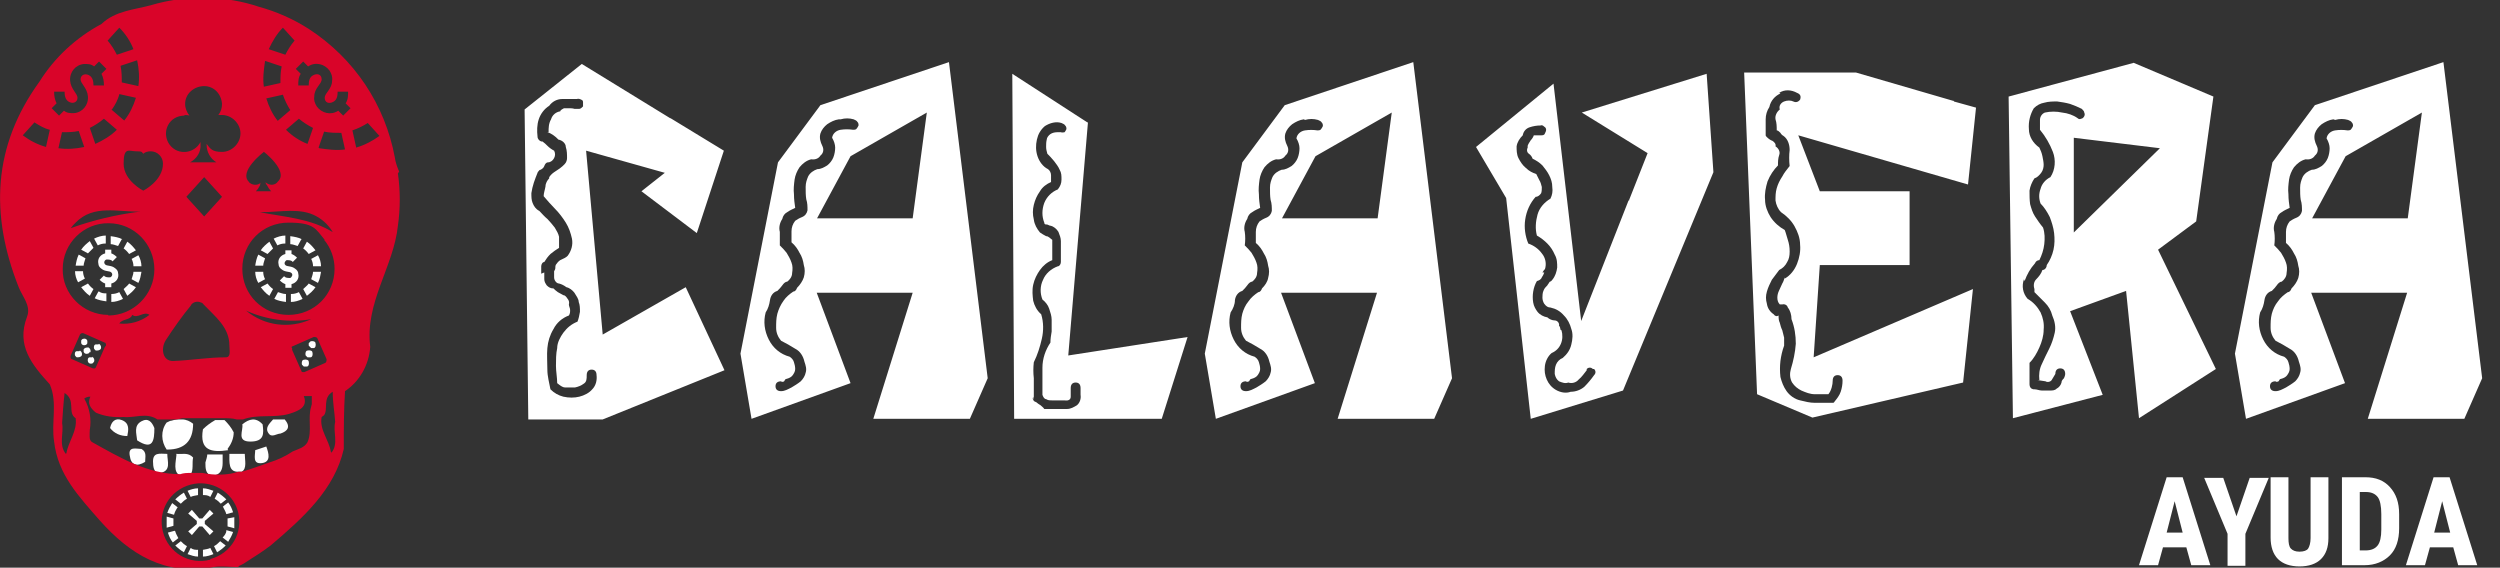
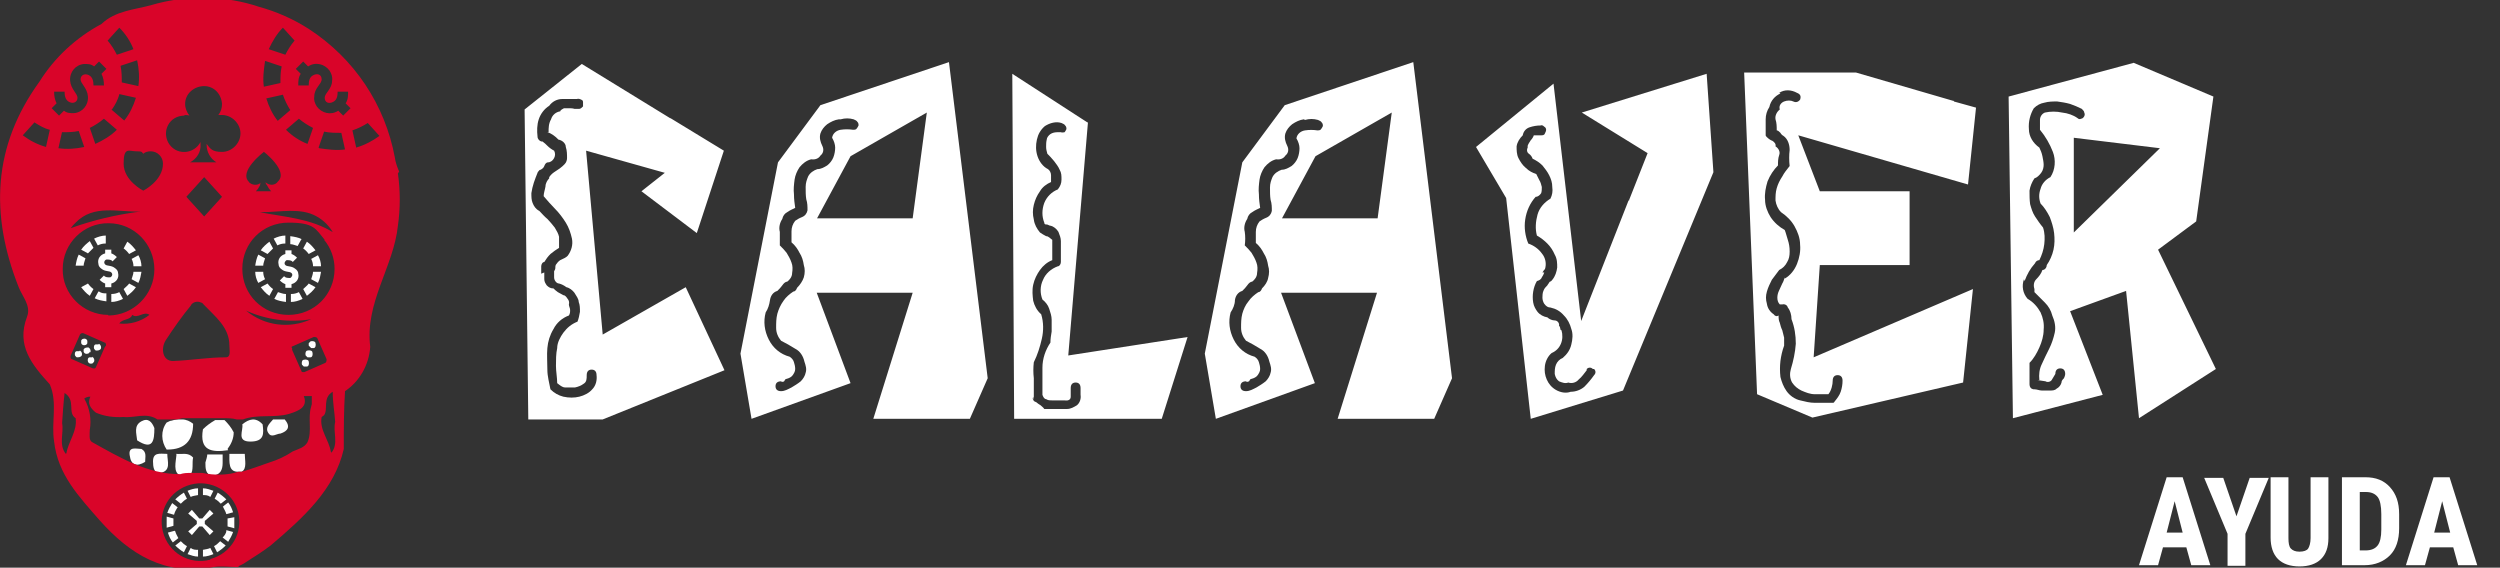
<svg xmlns="http://www.w3.org/2000/svg" id="Layer_1" data-name="Layer 1" version="1.1" viewBox="0 0 406.5 92.3">
  <rect x="0" y="0" width="406.5" height="92.3" fill="#333333" stroke="none" />
  <defs>
    <style>
      .cls-1 {
        fill: #fdfdfd;
      }

      .cls-1, .cls-2, .cls-3 {
        stroke-width: 0px;
      }

      .cls-2 {
        fill: #d90429;
      }

      .cls-3 {
        fill: #fff;
      }
    </style>
  </defs>
  <g id="logo">
    <g id="Group_31927" data-name="Group 31927">
      <path id="Path_20147" data-name="Path 20147" class="cls-3" d="M46.4,41.3c-.8.2-1.3.9-1.1,1.7,0,.3.2.6.5.8.6.5,1.3.3,1.6.6s0,.7-.2.8c-.4,0-.8,0-1-.3l-.7.7c.3.3.6.5.9.6v.6h1v-.6c.8-.2,1.3-.9,1.1-1.7,0-.3-.2-.6-.5-.8-.6-.5-1.3-.3-1.6-.6s0-.7.2-.8c.4,0,.8,0,1,.3l.7-.7c-.3-.3-.6-.5-.9-.6v-.6h-1v.6Z" />
      <path id="Path_20148" data-name="Path 20148" class="cls-3" d="M37,73c.6-.8,1-1.7,1-2.7-.4-.8-.9-1.4-1.5-2-.5,0-1,0-1.5,0-.7.4-1.4.9-2,1.5-.6,3.5,1.4,3.8,4.1,3.4" />
      <path id="Path_20149" data-name="Path 20149" class="cls-3" d="M42.7,69c-1.1-1.2-2.2-.9-3.3,0h0c.2,1-1,2.8,1.3,2.8s2.2-1.3,2-2.8" />
      <path id="Path_20150" data-name="Path 20150" class="cls-3" d="M39.9,73.8h-2.1c0,0-.3,0-.5,0,0,1.3-.2,3,1.5,2.9h0c.2,0,.3,0,.5,0,.9-.5.5-1.9.5-2.9" />
      <path id="Path_20151" data-name="Path 20151" class="cls-3" d="M44.4,68.2c-.6.7-1.4,1.4-.7,2.3.5.7,1.3,0,1.9,0,1.2-.4,1.7-1.1.7-2.3h-1.9Z" />
-       <path id="Path_20152" data-name="Path 20152" class="cls-3" d="M41.5,73.1c0,1-.5,2.4,1.1,2.2,1.5-.2,1.1-1.6.7-2.7l-1.8.6h0Z" />
      <path id="Path_20153" data-name="Path 20153" class="cls-3" d="M27.2,73.1c2.8,0,4.2-1.4,4.2-4.2-.5-.4-1.1-.7-1.8-.7s-1.1,0-1.7.2c-.3,0-.5.2-.8.3-1,1.3-.9,3.1,0,4.4" />
      <path id="Path_20154" data-name="Path 20154" class="cls-3" d="M25.1,69.6c-.4-1-1-1.7-2.1-1.1-1.3.7-.8,2-.7,3.1,2.6,1.7,2.8,0,2.8-2" />
-       <path id="Path_20155" data-name="Path 20155" class="cls-3" d="M19.8,68.3c-1.1-.4-1.7.3-1.9,1.3.7.9,1.7,1.3,2.8,1.3.2-1,.4-2.1-.9-2.6" />
      <path id="Path_20156" data-name="Path 20156" class="cls-3" d="M23,73c-.8,0-2.2-.5-1.9,1.1.2,1.6,1.2,1.8,2.5,1,0-.8.3-1.6-.6-2.1" />
      <path id="Path_20157" data-name="Path 20157" class="cls-3" d="M28.7,73.9h0c-.1,1.2-.6,2.9.6,3.4.6,0,1.1,0,1.7-.2.5-.6.2-1.9.4-2.7-.8-.9-1.8-.5-2.8-.6" />
      <path id="Path_20158" data-name="Path 20158" class="cls-3" d="M24.9,75.4c0,.7.3,1.7,1.1,1.5,1.9-.3,1.2-1.9,1.2-3.1-1.2,0-2.5-.4-2.3,1.6" />
      <path id="Path_20159" data-name="Path 20159" class="cls-3" d="M27.2,73.8h0Z" />
      <path id="Path_20160" data-name="Path 20160" class="cls-3" d="M33.7,73.9h0Z" />
      <path id="Path_20161" data-name="Path 20161" class="cls-3" d="M33.7,73.9c0,.4-.2.9-.3,1.3,0,.9,0,2,1.1,2.1,1.3,0,1.7-.9,1.7-2v-1.4h-2.5Z" />
      <path id="Path_20162" data-name="Path 20162" class="cls-1" d="M38.8,92h0Z" />
      <path id="Path_20163" data-name="Path 20163" class="cls-3" d="M16,56h-.4c-.3,0-.4.4-.3.7,0,0,.2.3.3.3.3,0,.6,0,.8-.3.1-.3,0-.6-.3-.8h0" />
      <path id="Path_20164" data-name="Path 20164" class="cls-3" d="M15,58.1h-.4c-.3,0-.4.4-.3.7.1.3.4.4.7.3.1,0,.2-.2.3-.3.1-.3,0-.6-.3-.8h0" />
      <path id="Path_20165" data-name="Path 20165" class="cls-3" d="M14.2,55.8v-.4c-.1-.3-.4-.4-.7-.3-.1,0-.3.2-.3.3v.4c.1.3.4.4.7.3.1,0,.3-.2.3-.3" />
      <path id="Path_20166" data-name="Path 20166" class="cls-3" d="M12.9,57.1h-.4c-.3,0-.4.4-.3.7,0,0,.2.3.3.3.3,0,.6,0,.8-.3.1-.3,0-.6-.3-.8h0" />
      <path id="Path_20167" data-name="Path 20167" class="cls-3" d="M14.7,57.3c.1-.3,0-.6-.3-.8h0c-.3,0-.6,0-.8.3v.4c.1.3.4.4.7.3.1,0,.3-.2.3-.3" />
      <path id="Path_20168" data-name="Path 20168" class="cls-3" d="M43.1,45.4c-.2-.4-.3-.8-.3-1.2h-1.3c0,.6.2,1.3.5,1.8l1.1-.6Z" />
      <path id="Path_20169" data-name="Path 20169" class="cls-3" d="M46.4,47.8c-.4,0-.8-.2-1.2-.3l-.6,1.1c.6.3,1.2.4,1.9.5v-1.3h-.1Z" />
      <path id="Path_20170" data-name="Path 20170" class="cls-3" d="M44.4,40.4l-.6-1.1c-.5.4-1,.8-1.4,1.4l1.1.6.9-.9" />
      <path id="Path_20171" data-name="Path 20171" class="cls-3" d="M46.4,39.6h0v-1.3c-.6,0-1.3.2-1.9.5l.6,1.1c.4-.2.8-.3,1.2-.3" />
      <path id="Path_20172" data-name="Path 20172" class="cls-3" d="M49.3,47h0l.6,1.1c.5-.4,1-.8,1.4-1.4l-1.1-.6c-.2.3-.6.6-.9.9" />
      <path id="Path_20173" data-name="Path 20173" class="cls-3" d="M43.1,42l-1.1-.6c-.3.6-.4,1.2-.5,1.8h1.3c0-.4.2-.8.3-1.2" />
      <path id="Path_20174" data-name="Path 20174" class="cls-3" d="M43.5,46.1l-1.1.6c.4.5.8,1,1.4,1.4l.6-1.1c-.3-.2-.6-.5-.9-.9" />
      <path id="Path_20175" data-name="Path 20175" class="cls-3" d="M50.6,45.4l1.1.6c.3-.6.4-1.2.5-1.8h-1.3c0,.4-.2.8-.3,1.2" />
      <path id="Path_20176" data-name="Path 20176" class="cls-3" d="M50.9,43.3h1.3c0-.6-.2-1.3-.5-1.8l-1.1.6c.2.4.3.8.3,1.2" />
      <path id="Path_20177" data-name="Path 20177" class="cls-3" d="M47.3,47.8v1.3c.6,0,1.3-.2,1.9-.5l-.6-1.1c-.4.2-.8.3-1.2.3" />
      <path id="Path_20178" data-name="Path 20178" class="cls-3" d="M50.2,41.3l1.1-.6c-.4-.5-.8-1-1.4-1.4l-.6,1.1c.3.2.6.5.9.9" />
      <path id="Path_20179" data-name="Path 20179" class="cls-3" d="M49.1,38.9c-.6-.3-1.2-.4-1.9-.5v1.3c.4,0,.8.2,1.2.3l.6-1.1h.1Z" />
      <path id="Path_20180" data-name="Path 20180" class="cls-3" d="M21.7,43.3h1.3c0-.6-.2-1.3-.5-1.8l-1.1.6c.2.4.3.8.3,1.2" />
      <path id="Path_20181" data-name="Path 20181" class="cls-3" d="M20.1,47h0l.6,1.1c.5-.4,1-.8,1.4-1.4l-1.1-.6c-.2.3-.6.6-.9.9" />
      <path id="Path_20182" data-name="Path 20182" class="cls-3" d="M21,41.3l1.1-.6c-.4-.5-.8-1-1.4-1.4l-.6,1.1c.3.2.6.5.9.9" />
      <path id="Path_20183" data-name="Path 20183" class="cls-3" d="M18.1,47.8v1.3c.6,0,1.3-.2,1.9-.5l-.6-1.1c-.4.2-.8.3-1.2.3" />
      <path id="Path_20184" data-name="Path 20184" class="cls-3" d="M21.4,45.4l1.1.6c.3-.6.4-1.2.5-1.8h-1.3c0,.4-.2.8-.3,1.2" />
      <path id="Path_20185" data-name="Path 20185" class="cls-3" d="M13.9,42l-1.1-.6c-.3.6-.4,1.2-.5,1.8h1.3c0-.4.2-.8.3-1.2" />
      <path id="Path_20186" data-name="Path 20186" class="cls-3" d="M17.2,39.6h0v-1.3c-.6,0-1.3.2-1.9.5l.6,1.1c.4-.2.8-.3,1.2-.3" />
-       <path id="Path_20187" data-name="Path 20187" class="cls-3" d="M13.5,44.1h-1.3c0,.6.2,1.3.5,1.8l1.1-.6c-.2-.4-.3-.8-.3-1.2" />
      <path id="Path_20188" data-name="Path 20188" class="cls-3" d="M16,47.4l-.6,1.1c.6.3,1.2.4,1.9.5v-1.3c-.4,0-.8,0-1.2-.3h0Z" />
-       <path id="Path_20189" data-name="Path 20189" class="cls-3" d="M19.9,38.9c-.6-.3-1.2-.4-1.9-.5v1.3c.4,0,.8.2,1.2.3l.6-1.1h0Z" />
      <path id="Path_20190" data-name="Path 20190" class="cls-3" d="M14.3,46.1l-1.1.6c.4.5.8,1,1.4,1.4l.6-1.1c-.3-.2-.6-.5-.9-.9" />
      <path id="Path_20191" data-name="Path 20191" class="cls-3" d="M13.2,40.6l1.1.6c.3-.3.6-.6.9-.9l-.6-1.1c-.5.4-1,.8-1.4,1.4" />
      <path id="Path_20192" data-name="Path 20192" class="cls-3" d="M18.1,46.1c.8-.2,1.3-.9,1.1-1.7,0-.3-.2-.6-.5-.8-.6-.5-1.3-.3-1.6-.6s-.1-.7.2-.8c.4,0,.8,0,1,.3l.7-.7c-.3-.3-.6-.5-.9-.6v-.6h-1v.6c-.8.2-1.3.9-1.1,1.7,0,.3.2.6.5.8.6.5,1.3.3,1.6.6s.1.7-.2.8c-.4,0-.8,0-1-.3l-.7.7c.3.3.6.5.9.6v.6h1v-.6Z" />
      <path id="Path_20193" data-name="Path 20193" class="cls-3" d="M49.5,59.6h.4c.3,0,.4-.5.3-.8,0-.3-.5-.4-.8-.3-.3,0-.4.5-.3.8,0,0,.2.2.3.3" />
      <path id="Path_20194" data-name="Path 20194" class="cls-3" d="M50.1,58.1h.4c.3,0,.4-.5.3-.8,0-.3-.5-.4-.8-.3-.3,0-.4.5-.3.8,0,0,.2.2.3.3" />
      <path id="Path_20195" data-name="Path 20195" class="cls-3" d="M50.6,56.6h.4c.3,0,.4-.5.3-.8,0-.3-.5-.4-.8-.3,0,0-.2.2-.3.3v.4c0,0,.2.2.3.3" />
      <path id="Path_20196" data-name="Path 20196" class="cls-2" d="M64.9,27.9c-.3-.7-.6-1.5-.7-2.3-1.6-8.6-6.6-16.1-14-20.9-2.5-1.6-5.2-2.8-8.1-3.6-2.7-.9-5.5-1.4-8.4-1.4h-1.6c-2.5,0-5,.4-7.4,1.1-2.8.8-5.9.9-8.2,3.1h0c-4.1,2.2-7.6,5.4-10.1,9.4C-1.2,23.8-1.6,34.9,3,46.6c.6,1.6,2.1,3.1,1.4,4.9-1.8,4.7.8,7.8,3.7,11h0c1.3,3,.2,6.2.7,9.3h0q0,0,0,0c.6,5.4,4.1,9,7.4,12.8,4.9,5.5,10.6,9.1,18.5,7.6,1.3-.2,2.7,0,3.9,0h0c0,0,.2,0,.3-.2.5-.2,1-.5,1.4-.8,1.3-.8,2.5-1.6,3.7-2.5,5.3-4.5,10.4-9.1,11.9-15.7h0v-.2h0c0-3.1,0-6.1.2-9.2,2.4-1.6,3.9-4.3,4.1-7.2-.9-7.2,3.8-13,4.5-19.7h0c.4-2.8.4-5.7,0-8.5M7.5,23.9c-1.4-.4-2.6-1-3.8-1.9l1.9-2.1c.8.5,1.6,1,2.5,1.2l-.6,2.7h0ZM46,4.5l1.9,2.1c-.6.7-1.1,1.5-1.5,2.3l-2.7-.9c.6-1.3,1.3-2.5,2.3-3.5M54.2,37.8h0c-3.7-2.3-7.9-2.5-12-3.3h.3c3.1,0,6.4-.8,9,.7,1.1.6,2.1,1.6,2.7,2.7h0M50,23.4c-1.3-.5-2.5-1.3-3.5-2.3l2.1-1.8c.7.6,1.5,1.1,2.3,1.5,0,0-.9,2.6-.9,2.6ZM45.2,19.7c-.9-1.1-1.5-2.4-1.9-3.7l2.7-.6c.3.9.7,1.7,1.2,2.5l-2.1,1.8h0ZM43.1,9.9l2.7.9c-.2.9-.2,1.8-.2,2.7l-2.7.6c-.2-1.4,0-2.8.2-4.2M42.8,24.6s4.2,3.2,2.4,4.9c-.4.6-1.2.7-1.8.3,0,0-.2-.1-.2-.2,0,.2,0,.3.2.5.2.4.4.7.7,1h-2.5c.3-.3.5-.6.7-1,0-.2,0-.3.2-.5-.4.5-1.2.6-1.8.2,0,0-.2-.1-.2-.2-1.8-1.7,2.4-4.9,2.4-4.9M52.7,39c1.1,1.3,1.7,3,1.7,4.7h0c0,4.2-3.3,7.5-7.5,7.5s-7.5-3.3-7.5-7.5,3.3-7.5,7.5-7.5,4.4,1,5.9,2.8M47.4,56.5c0,0,0-.2.2-.2l3.4-1.5c.2,0,.5,0,.6.2l1.5,3.4c0,.2,0,.5-.2.6l-3.4,1.5h-.3c0,0-.2,0-.2-.2l-1.5-3.4v-.3M40,50.5h0c3.3,1.5,7,2,10.6,1.4h0c-3.5,1.6-7.6,1.1-10.6-1.4M30,18.7c.3,0,.5,0,.8.1-.4-.5-.7-1.2-.7-1.9,0-1.7,1.5-2.9,3.1-2.9s2.8,1.3,2.9,2.9c0,.7-.2,1.3-.6,1.8h.6c1.6,0,3,1.4,3,3s-1.4,3-3,3-1.9-.5-2.5-1.3v.2c0,1.1.6,2.2,1.6,2.8h-4.3c1.1-.6,1.8-1.7,1.7-2.9v-.4c-.8,1.5-2.6,2-4,1.3-1.5-.8-2-2.6-1.3-4,.5-1,1.5-1.6,2.7-1.6M36.1,32l-2.9,3.2-2.9-3.2,2.9-3.2s2.9,3.2,2.9,3.2ZM31,49.7c.3-.6,1.1-.8,1.7-.5.2,0,.3.2.4.3,1.9,2,4.2,3.7,4.2,6.7,0,.8.3,1.9-.6,1.9-2.9,0-5.7.5-8.6.6-1.6,0-2-1.9-1.2-3.3,1.3-2,2.7-4,4.2-5.8M24.5,24.6c1.1,0,2,.9,2,2,0,2.8-3.2,4.4-3.2,4.4,0,0-3.2-1.6-3.2-4.4s.9-2,2-2,.9.1,1.2.4c.3-.3.8-.4,1.2-.4M17.6,51.2c-4.1,0-7.5-3.4-7.4-7.5,0-4.1,3.4-7.5,7.5-7.4,4.1,0,7.4,3.4,7.4,7.5s-3.4,7.5-7.5,7.5M24.3,51.2c-1.4,1.1-3.2,1.6-4.9,1.4h0c.5-.8,1.8-.5,2.1-1.4.9.7,1.9-.7,2.8,0M17.1,56.3l-1.5,3.4c0,0-.1.2-.2.2h-.3l-3.4-1.5c-.2,0-.3-.3-.2-.6h0l1.5-3.4c.1-.2.4-.3.6-.2l3.4,1.5c.2,0,.3.3.2.6h0M11.5,37.1c.2-.3.5-.6.8-.9,2.9-3,6.9-1.7,10.5-1.8h0c-3.9.5-7.7,1.4-11.3,2.7h0M19,21.1c-1,1-2.2,1.7-3.5,2.3l-.9-2.6c.8-.4,1.6-.9,2.3-1.5,0,0,2.1,1.8,2.1,1.8ZM18.2,17.8c.5-.7,1-1.6,1.2-2.5l2.7.6c-.4,1.3-1,2.6-1.9,3.7l-2.1-1.8h0ZM22.5,14l-2.7-.6c0-.9,0-1.8-.2-2.7l2.7-.9c.3,1.4.4,2.8.2,4.2M19.4,4.5c1,1,1.8,2.2,2.3,3.5l-2.7.9c-.4-.8-.9-1.6-1.5-2.3,0,0,1.9-2.1,1.9-2.1ZM8.4,17.6l.8-.8c-.3-.6-.4-1.2-.4-1.9h1.7c0,.6.1,1.4.8,1.7.6.3,1.3,0,1.3-.7s-1.1-1.4-1.2-2.8c-.1-1.4.9-2.6,2.3-2.7.6,0,1.1,0,1.6.4l.8-.8,1.2,1.2-.8.8c.3.6.4,1.2.4,1.9h-1.7c0-.6-.1-1.4-.8-1.7-.6-.3-1.3,0-1.3.7s1.1,1.4,1.2,2.8c.1,1.4-.9,2.6-2.3,2.7-.6,0-1.1,0-1.6-.4l-.8.8s-1.2-1.2-1.2-1.2ZM10,21.5c.9,0,1.9,0,2.8-.2l.9,2.6c-1.4.3-2.8.4-4.2.2l.6-2.7h-.1ZM10.7,73.8c-1.2-1.5-.3-3.4-.6-5,.1-1.5.2-3.1.4-4.9,1.9,1.2.4,3.2,1.8,4.1.3,2.1-1.2,3.8-1.5,5.7M34.2,91c-3.4.9-6.8-1.1-7.7-4.5-.9-3.4,1.1-6.8,4.5-7.7,3.3-.9,6.8,1.1,7.7,4.4.9,3.4-1.1,6.8-4.5,7.7M50.6,66.1c-.6,1.9.2,4-.6,5.8-.5.9-1.5,1.1-2.4,1.5-1.2.8-2.5,1.4-3.8,1.8-1.5.5-3,1.1-4.5,1.5-.2,0-.3,0-.5,0-1.9.6-3.9.6-5.9.2-.3,0-.7,0-1,0-.3,0-.6,0-.9,0-.6,0-1.1,0-1.7.2-5.3,0-9.8-2.7-14.3-5.2-.6-.3-.4-1.3-.4-2,.3-1.7,0-3.5-.9-5.1.3-.2.6-.3.9-.3h.1c-.5,1-.1,1.8.9,2.6,1.4.6,2.9.8,4.5.7,1.8.2,3.7-.8,5.5.4h1c.4,0,.9,0,1.3,0,.6,0,1.1,0,1.7-.2,1.8,0,3.5,0,5.3,0,.5,0,1,0,1.5,0,.7,0,1.4,0,2.1.2h1c2.4-.9,5.1-.2,7.5-.9,1.6-.5,3.1-1.1,2.4-2.9.3,0,.5,0,.8,0h.5v1.3M53.8,73.5c-.3-2-1.9-3.6-1.5-5.7,0,0,.3-.2.4-.3h0c.7-1-.3-2.8,1.4-3.8,0,1.8.3,3.3.4,4.9-.4,1.7.6,3.5-.6,5M51.8,24l.9-2.6c.9.2,1.8.2,2.8.2l.6,2.7c-1.4.2-2.8,0-4.2-.2M55.8,18.8l-.8-.8c-1.2.8-2.7.4-3.5-.7-.3-.5-.5-1-.4-1.6,0-1.4,1.2-2,1.2-2.8s-.7-1-1.3-.7c-.7.3-.8,1-.8,1.7h-1.7c0-.7,0-1.3.4-1.9l-.8-.8,1.2-1.2.8.8c1.2-.8,2.7-.4,3.5.7.3.5.5,1,.4,1.6,0,1.4-1.2,2-1.2,2.8s.7,1,1.3.7c.7-.3.8-1,.8-1.7h1.7c0,.7,0,1.3-.4,1.9l.8.8s-1.2,1.2-1.2,1.2ZM57.9,23.9l-.6-2.7c.9-.3,1.7-.7,2.5-1.2l1.9,2.1c-1.1.8-2.4,1.5-3.8,1.9" />
      <path id="Path_20197" data-name="Path 20197" class="cls-3" d="M34.1,87l.6-.6-1.4-1.2v-.5l1.4-1.2-.6-.6-1.2,1.4h-.5l-1.2-1.4-.6.6,1.4,1.2v.5l-1.4,1.2.6.6,1.2-1.4h.5l1.2,1.4Z" />
      <path id="Path_20198" data-name="Path 20198" class="cls-3" d="M32.2,80.5v-1.1c-.6,0-1.2.2-1.7.4l.5,1c.4-.2.8-.2,1.2-.3" />
      <path id="Path_20199" data-name="Path 20199" class="cls-3" d="M28.5,81.2l.9.7c.3-.3.6-.6,1-.8l-.5-1c-.5.3-1,.7-1.4,1.1" />
      <path id="Path_20200" data-name="Path 20200" class="cls-3" d="M28.9,82.5l-.9-.7c-.3.5-.6,1-.8,1.6l1.1.3c.1-.4.3-.8.5-1.1" />
      <path id="Path_20201" data-name="Path 20201" class="cls-3" d="M28.2,84.3l-1.1-.3v1.8l1.1-.3v-1.3" />
      <path id="Path_20202" data-name="Path 20202" class="cls-3" d="M34.7,79.8c-.6-.2-1.1-.4-1.7-.4v1.1c.4,0,.8,0,1.2.3l.5-1Z" />
      <path id="Path_20203" data-name="Path 20203" class="cls-3" d="M28.4,86.3l-1.1.3c.2.6.4,1.1.8,1.6l.9-.7c-.2-.4-.4-.7-.5-1.1" />
      <path id="Path_20204" data-name="Path 20204" class="cls-3" d="M30.5,90.1c.6.2,1.1.4,1.7.4v-1.1c-.4,0-.8,0-1.2-.3l-.5,1Z" />
      <path id="Path_20205" data-name="Path 20205" class="cls-3" d="M36.8,81.2c-.4-.4-.9-.8-1.4-1.1l-.5,1c.4.2.7.5,1,.8,0,0,.9-.7.9-.7Z" />
      <path id="Path_20206" data-name="Path 20206" class="cls-3" d="M28.5,88.7c.4.4.9.8,1.4,1.1l.5-1c-.4-.2-.7-.5-1-.8,0,0-.9.7-.9.7Z" />
      <path id="Path_20207" data-name="Path 20207" class="cls-3" d="M34.2,89.1c-.4.2-.8.2-1.2.3v1.1c.6,0,1.2-.2,1.7-.4l-.5-1Z" />
      <path id="Path_20208" data-name="Path 20208" class="cls-3" d="M37,84.3h0v1.3l1.1.3v-1.8l-1.1.2Z" />
      <path id="Path_20209" data-name="Path 20209" class="cls-3" d="M36.8,86.3c0,.4-.3.8-.6,1.1l.9.7c.3-.5.6-1,.8-1.6l-1.1-.3h0Z" />
      <path id="Path_20210" data-name="Path 20210" class="cls-3" d="M34.8,88.8l.5,1c.5-.3,1-.7,1.4-1.1l-.9-.7c-.3.3-.6.6-1,.8" />
      <path id="Path_20211" data-name="Path 20211" class="cls-3" d="M36.3,82.5c.2.4.4.7.5,1.1l1.1-.3c-.2-.6-.4-1.1-.8-1.6l-.9.7h.1Z" />
      <path id="Path_20212" data-name="Path 20212" class="cls-3" d="M109,19.2l8.7,5.3-4.4,13.4-9-6.8,3.8-3-12.8-3.6,2.7,29.9,13.5-7.7,6.3,13.5-19.8,8h-12.1l-.6-50.4,9.3-7.4,14.5,8.9h-.1ZM88.5,44.2v1.2c0,.4.2.7.4,1,.3.3.6.5,1.1.5.2.2.4.4.7.6l.9.5c.3,0,.5.3.7.6.2.2.3.6.2.9,0,.3.2.6.2.9s0,.6-.2.9c-1.1.4-2,1.2-2.5,2.2-.6,1-.9,2-1,3.1s0,2.3,0,3.5c0,1.1.3,2.1.5,3.2.6.6,1.3,1,2.1,1.2.9.2,1.8.2,2.6,0,.8-.2,1.6-.6,2.1-1.2.6-.6.8-1.5.7-2.3,0-.6-.3-.9-.8-.9s-.8.3-.8.9,0,1.1-.5,1.4c-.4.3-.9.5-1.4.6-.5,0-1.1,0-1.6,0s-.9-.4-1.3-.7c0-.9-.2-1.9-.2-2.8s0-2,.2-2.9c0-.9.5-1.8,1-2.5.6-.8,1.3-1.4,2.3-1.8.2-.5.3-1,.4-1.6,0-.6,0-1.1-.2-1.6,0-.5-.4-1-.7-1.5-.3-.4-.8-.8-1.3-.9-.4-.3-.8-.5-1.2-.6-.4,0-.8-.5-.8-1v-1c0,0,.2-.3.2-.5,0-.3,0-.5.2-.7.2-.3.5-.6.8-.7.4-.2.7-.3,1-.6.6-.8.9-1.8.7-2.8-.2-.9-.5-1.8-1-2.6s-1.1-1.6-1.8-2.3c-.6-.6-1.2-1.3-1.8-2,0-.5.2-1,.3-1.6,0-.5.3-1,.6-1.3v-.2c.2-.3.5-.6.8-.8s.6-.4.9-.6c.3-.2.6-.5.8-.7.3-.3.4-.7.4-1,0-.6,0-1.2-.2-1.8,0-.6-.6-1.1-1.2-1.2-.3-.3-.5-.5-.8-.7s-.6-.4-1-.5h.2c0-.7,0-1.4.4-2.1.2-.7.8-1.2,1.5-1.3,0-.2.4-.4.6-.5h.8c.3,0,.6,0,.9.1h.8c.2,0,.4-.2.6-.4,0-.2,0-.4,0-.6s0-.4-.3-.5c-.2-.1-.5-.2-.7-.1h-2.4c-.8,0-1.6.4-2.1,1.1-.8.5-1.4,1.3-1.7,2.2-.3.9-.3,1.9-.2,2.8,0,.4.3.7.6.8h.2q0,0,0,0c.3.2.6.5.8.7.3.3.7.6,1.1.8.2.4.2.8,0,1.2s-.6.7-1,.7c-.3,0-.5.3-.6.6s-.4.5-.6.6c0,0-.2,0-.3.2,0,0-.2.2-.2.3-.2.5-.4,1-.6,1.6s-.3,1.1-.4,1.7c0,.6,0,1.1.2,1.6s.5,1,1.1,1.3c.4.4.8.9,1.3,1.3.4.4.8.9,1.2,1.4.3.5.6,1,.7,1.5,0,.6,0,1.2,0,1.8-.5.3-.9.6-1.4,1-.4.4-.7.8-1,1.3-.3,0-.5.4-.5.7v1.2l.5-.2ZM109,19.2h0Z" />
      <path id="Path_20213" data-name="Path 20213" class="cls-3" d="M133.4,17.1l20.9-7,6.3,51.4-2.9,6.6h-15.7l6.4-20.5h-15.6l5.5,14.7-16.1,5.8-1.8-10.6,6.1-31.1,6.9-9.3h0ZM136.4,19.4c-.7.1-1.3.4-1.9.8-.5.4-.9.9-1.1,1.5-.2.7,0,1.4.3,2s.2,1.2-.3,1.6c-.3.5-.9.7-1.5.6-.8.2-1.4.7-1.9,1.3-.4.6-.7,1.3-.8,2-.1.8-.2,1.6-.1,2.4,0,.8.1,1.5.2,2.2-.4.2-.9.4-1.3.7-.4.2-.7.6-.8,1.1-.4.6-.6,1.4-.4,2.1,0,.7,0,1.5,0,2.2.4.4.8.8,1.1,1.2.3.5.6,1,.8,1.6.2.5.2,1.1.1,1.7,0,.6-.4,1.1-.8,1.4-.3,0-.6.3-.8.6-.2.3-.5.6-.8.9-.7.2-1.1.8-1.2,1.5s-.3,1.4-.7,2c-.4,1.5-.2,3,.5,4.4s1.9,2.4,3.4,2.8c.3.2.6.5.7.9.1.3.2.7.2,1.1s-.2.7-.4,1-.6.5-1,.6c-.2,0-.3.2-.4.4,0,0-.3.2-.5,0-.6,0-.9.3-.9.8s.3.8.9.8c.6,0,1.1-.3,1.7-.6.5-.3,1-.6,1.5-1,.4-.4.7-.9.8-1.4.2-.6,0-1.2-.2-1.8-.2-.9-.7-1.7-1.5-2.1-.8-.5-1.5-.9-2.3-1.3-.5-.6-.8-1.3-.8-2.1s0-1.5.2-2.3c.2-.7.5-1.4,1-2.1.4-.6,1-1.1,1.6-1.5.3,0,.5-.3.6-.6.5-.5.9-1.1,1.1-1.7.2-.7.2-1.4,0-2-.1-.7-.3-1.4-.7-2-.3-.6-.7-1.2-1.3-1.7v-1.8c0-.6.2-1.2.6-1.7.3-.2.6-.4,1.1-.6.5-.2.8-.6.9-1.1,0-.6,0-1.2-.2-1.8-.1-.6-.1-1.3-.1-2s.2-1.2.4-1.7c.3-.6.9-1,1.5-1.2.6,0,1.1-.3,1.6-.6.4-.3.8-.8,1-1.3s.3-1.1.3-1.6-.2-1.1-.5-1.6c.1-.7.7-1.2,1.4-1.3.7-.1,1.3-.1,2,0,.2,0,.5,0,.6-.2.1-.1.2-.3.3-.5,0-.2,0-.4-.2-.6-.1-.2-.4-.3-.6-.4-.7-.2-1.4-.2-2.1,0M132.8,35.5h15.6l2.3-17.2-12.4,7.1-5.5,10.2h0Z" />
      <path id="Path_20214" data-name="Path 20214" class="cls-3" d="M176.7,19.9h.2l-3.2,37.9,19.4-3-4.2,13.3h-24l-.3-56.1,12.2,7.9h0ZM167.9,64.6c0,.4.2.7.6.8.2.2.4.3.7.5.2.2.4.3.6.6h3.7c.6,0,1.1-.3,1.6-.6.5-.4.7-1.1.6-1.7v-1.1c0-.6-.3-.9-.8-.9s-.8.3-.8.9v1.4c0,.5-.4.7-1,.6h-2.1c-.3,0-.6,0-.9-.2-.3,0-.5-.4-.6-.7v-4.4c0-1.5.5-2.9,1.3-4.1,0-.6.1-1.2.2-1.8v-1.9c0-.6-.2-1.2-.4-1.8s-.6-1.1-1.1-1.5c-.4-1-.4-2.2.1-3.2.4-1,1.3-1.8,2.4-2.2.3,0,.5-.4.5-.7v-3.4c0-.5-.2-1-.4-1.5-.3-.5-.8-.9-1.3-1-.2,0-.4-.2-.6-.2s-.4,0-.4-.3h0c-.4-1-.4-2.1,0-3.2.4-1,1.2-1.8,2.2-2.2.4-.5.6-1,.6-1.6s0-1.1-.3-1.6c-.2-.5-.6-1-.9-1.4-.4-.5-.8-.9-1.1-1.2-.1-.4-.2-.7-.2-1.1s0-.8.1-1.2c0-.3.3-.7.6-.9.3-.2.7-.3,1.1-.3h.6c.2.1.5,0,.6,0,.1-.1.2-.3.3-.5,0-.2,0-.4-.2-.6-.1-.2-.4-.3-.6-.4-.9-.3-1.9,0-2.7.5-.7.6-1.1,1.3-1.3,2.2-.2.9-.2,1.8.1,2.7s.9,1.7,1.7,2.1c.3.2.5.6.5,1v1.1c-.7.3-1.4.8-1.8,1.5-.5.7-.8,1.4-1,2.2s-.2,1.6,0,2.4c.1.8.5,1.5,1,2.1.3.2.6.4,1,.6.4,0,.7.4,1,.6v3.3c-.8.3-1.5.9-2,1.6-.5.7-.9,1.5-1.1,2.4-.2.9-.1,1.8,0,2.6.2.8.6,1.6,1.3,2.2.4,1.3.4,2.7.1,4-.3,1.3-.7,2.6-1.3,3.8-.1.9-.1,1.7,0,2.6v3c-.1.2-.1.5,0,.7" />
      <path id="Path_20215" data-name="Path 20215" class="cls-3" d="M208.9,17.1l20.9-7,6.3,51.4-2.9,6.6h-15.7l6.4-20.5h-15.6l5.5,14.7-16.1,5.8-1.8-10.6,6.1-31.1,6.9-9.3h0ZM212,19.4c-.7.1-1.3.4-1.9.8-.5.4-.9.9-1.1,1.5-.2.7,0,1.4.3,2s.2,1.2-.3,1.6c-.3.5-.9.7-1.5.6-.8.2-1.4.7-1.9,1.3-.4.6-.7,1.3-.8,2-.1.8-.2,1.6-.1,2.4,0,.8.1,1.5.2,2.2-.4.2-.9.4-1.3.7-.4.2-.7.6-.8,1.1-.4.6-.6,1.4-.4,2.1.1.7.1,1.5,0,2.2.4.4.8.8,1.1,1.2.3.5.6,1,.8,1.6.2.5.2,1.1.1,1.7,0,.6-.4,1.1-.8,1.4-.3,0-.6.3-.8.6s-.5.6-.8.9c-.7.2-1.1.8-1.2,1.5,0,.7-.3,1.4-.7,2-.4,1.5-.2,3,.5,4.4s1.9,2.4,3.4,2.8c.3.2.6.5.7.9.1.3.2.7.2,1.1s-.2.7-.4,1-.6.5-1,.6c-.2,0-.3.2-.4.4-.1,0-.3.2-.5,0-.6,0-.9.3-.9.8s.3.8.9.8c.6,0,1.1-.3,1.7-.6.5-.3,1-.6,1.5-1,.4-.4.7-.9.8-1.4.2-.6,0-1.2-.2-1.8-.2-.9-.7-1.7-1.5-2.1-.8-.5-1.5-.9-2.3-1.3-.5-.6-.8-1.3-.8-2.1s0-1.5.2-2.3c.2-.7.5-1.4,1-2,.4-.6,1-1.1,1.6-1.5.3,0,.5-.3.6-.6.5-.5.9-1.1,1-1.7.2-.7.2-1.4,0-2-.1-.7-.3-1.4-.7-2-.3-.6-.7-1.2-1.3-1.7v-1.8c0-.6.2-1.2.6-1.7.3-.2.6-.4,1.1-.6.5-.2.8-.6.9-1.1,0-.6,0-1.2-.2-1.8-.1-.6-.1-1.3-.1-2s.2-1.2.4-1.7c.3-.6.9-1,1.5-1.2.6,0,1.1-.3,1.6-.6.4-.3.8-.8,1-1.3s.3-1.1.3-1.6-.2-1.1-.5-1.6c.1-.7.7-1.2,1.4-1.3.7-.1,1.3-.1,2,0,.2,0,.5,0,.6-.2.1-.1.2-.3.3-.5,0-.2,0-.4-.2-.6-.1-.2-.4-.3-.6-.4-.7-.2-1.4-.2-2.1,0M208.4,35.5h15.6l2.3-17.2-12.4,7.1-5.5,10.2h0Z" />
      <path id="Path_20216" data-name="Path 20216" class="cls-3" d="M264.9,32.5l3-7.6-10.7-6.6,20.3-6.3,1.1,16-14.7,35.5-15,4.6-4-35.9-4.9-8.3,12.6-10.3,4.5,38.6,7.7-19.6h.1ZM251.1,44.3c-.1.3-.2.5-.4.8-.1.3-.4.5-.8.6-.3.5-.5,1.1-.6,1.7-.1.6-.1,1.2,0,1.8s.4,1.1.7,1.5c.4.5,1,.8,1.6.9.3.3.8.5,1.2.5s.8.4.7.9h0c.1,0,.2.3.2.4,0,.2.1.3.2.3.2.7.2,1.5-.1,2.2s-.8,1.2-1.5,1.5c-.6.5-1,1.3-1.1,2.1-.1.8,0,1.5.3,2.2s.8,1.3,1.5,1.7c.7.4,1.6.6,2.4.3.8,0,1.6-.3,2.2-.8.6-.6,1.1-1.2,1.6-1.9.3-.3.3-.7,0-1,0,0-.1,0-.2,0-.3-.3-.7-.3-1,0v.2c-.4.5-.8,1.1-1.3,1.5-.4.5-1.1.7-1.7.5-.5.2-1,0-1.5-.2-.4-.3-.6-.7-.7-1.2,0-.5,0-1,.2-1.5s.6-.9,1.1-1.1c.7-.6,1.2-1.3,1.4-2.2.2-.8.3-1.7,0-2.5-.2-.8-.6-1.6-1.2-2.2-.6-.7-1.3-1.1-2.2-1.3-.4,0-.7-.2-1-.6-.2-.3-.3-.7-.3-1s0-.8.2-1.2c.1-.3.4-.6.6-.8,0,0,.1-.2.2-.3,0,0,.1-.2.2-.3,0,0,.2,0,.4-.3.5-.6.7-1.3.8-2,0-.7,0-1.4-.4-2.1-.3-.7-.7-1.3-1.2-1.8s-1-.9-1.7-1.3c-.3-1.1-.2-2.3.1-3.4.3-1.1,1.1-2,2.1-2.6.3-.6.4-1.2.3-1.9,0-.7-.2-1.3-.5-1.9-.3-.6-.7-1.1-1.1-1.6-.5-.5-1-.8-1.6-1.1-.1-.3-.3-.6-.6-.8s-.4-.6-.2-1v-.3q0-.2,0,0c.1-.3.3-.6.5-.9.2-.2.4-.5.5-.8h1.2c.2,0,.5,0,.6-.3.1-.2.2-.4.2-.6s-.1-.4-.3-.5c-.2-.2-.4-.3-.6-.2-.6,0-1.2.1-1.8.3-.6.2-1,.7-1.1,1.3-.5.5-.9,1.1-1,1.8,0,.6,0,1.3.3,1.9.3.6.7,1.2,1.2,1.6.5.5,1.1.8,1.7,1l.5,1c.2.3.3.7.4,1.1,0,.3,0,.7-.1,1-.2.3-.5.6-.9.6-.9,1-1.5,2.3-1.7,3.7-.2,1.3,0,2.7.5,3.9.9.3,1.7.9,2.2,1.6.6.7.8,1.7.5,2.6,0,0-.1,0-.2.2l-.2.3h.3Z" />
      <path id="Path_20217" data-name="Path 20217" class="cls-3" d="M317.7,16.5l3.6,1-1.3,12.5-27.6-8,3.5,9.1h14.6v12h-14.6l-1,15,25.9-11.1-1.6,15.2-24.5,5.7-9-3.8-2.1-52.3h18.2l15.8,4.6h.1ZM289.5,15.2c-.9.4-1.6,1.2-1.8,2.2-.4.6-.6,1.3-.6,2v2.6c0,.1.1.2.2.3.3.3.6.5.9.6.3.2.6.5.5.9.5.3.8.9.6,1.4-.2.6-.2,1.1-.2,1.7-.7.7-1.3,1.6-1.7,2.6-.3,1-.5,2-.4,3,0,1,.4,2,.9,2.8.6.9,1.4,1.6,2.3,2.1.2.5.3,1,.5,1.6s.3,1.2.3,1.9-.1,1.2-.4,1.7c-.3.6-.7,1-1.3,1.3-.4.5-.8,1.1-1.2,1.6-.3.6-.6,1.2-.8,1.9-.2.7-.2,1.3,0,2,.1.7.5,1.3,1.1,1.7.2.3.5.4.8.2,0,.4,0,.8.2,1.2.1.4.2.8.4,1.2.1.4.2.8.3,1.2v1.3c-.3.8-.5,1.7-.6,2.5-.1.9-.1,1.7,0,2.6.2.8.5,1.6,1,2.3.5.7,1.3,1.3,2.2,1.5.8.2,1.6.4,2.4.4h2.9c.1,0,.2,0,.3-.2.4-.5.8-1,1-1.6s.3-1.2.3-1.8-.3-.9-.8-.9-.8.3-.8.9-.2,1.6-.7,2.2c-.7,0-1.5,0-2.2,0-.8,0-1.5-.3-2.2-.6-.6-.3-1.1-.7-1.5-1.3-.4-.7-.4-1.5-.2-2.2.4-1.3.7-2.7.8-4.1,0-1.4-.2-2.7-.7-4,0-.7-.2-1.4-.6-1.9-.1-.4-.5-.6-.9-.5h-.4c-.3-.3-.4-.7-.4-1.1s.1-.8.3-1.2c.2-.4.3-.7.5-1.1.2-.3.3-.7.4-1v.2c.9-.5,1.6-1.4,2-2.4s.6-2.1.5-3.1c0-1.1-.4-2.1-.9-3s-1.3-1.7-2.2-2.3c-.5-.5-.8-1.2-.9-1.9,0-.7,0-1.3.2-2s.5-1.3.9-1.9c.3-.6.8-1.2,1.2-1.7-.1-.9-.1-1.8,0-2.6,0-.9-.3-1.8-1-2.3-.2-.1-.4-.3-.5-.5-.2-.2-.4-.4-.6-.4,0-.6,0-1.2-.2-1.8-.1-.6.2-1.2.7-1.6-.2-.6.2-1.1.7-1.3h0c.5-.2,1.1-.2,1.5,0s.8.1,1.1-.3h0c.2-.6,0-.9-.5-1.1-.9-.5-2-.6-2.9,0" />
      <path id="Path_20218" data-name="Path 20218" class="cls-3" d="M346.9,10.2l13,5.5-2.8,20.3-6.2,4.6,9.4,19.4-12.5,8-2.1-20.7-9.1,3.3,5.3,13.6-14.6,3.8-.7-52.3,20.4-5.5h0ZM329.1,45.4c-.4,1.1-.2,2.3.6,3.2.9.5,1.6,1.3,2.1,2.2.4.9.6,1.8.5,2.8,0,1-.3,2-.7,2.9-.4.9-.9,1.8-1.6,2.5v3.5c0,.4.2.7.6.8h.2c.4,0,.8.2,1.2.2h1.3c.4,0,.8,0,1.1-.3.4-.2.7-.6.8-1,0-.3.2-.5.4-.7.1-.2.2-.5.2-.7,0-.6-.3-.9-.8-.9s-.8.3-.8.9c-.2.3-.4.7-.6,1s-.7.4-1,.2l-1.3-.2h.3c-.1-.9,0-1.8.4-2.6.4-.9.8-1.7,1.2-2.5.4-.8.7-1.7.9-2.6.2-.9,0-1.9-.4-2.8-.2-.8-.6-1.5-1.2-2.1l-1.7-1.7v-.5c-.2-.6-.1-1.2.3-1.6.4-.4.8-.9,1-1.5.4,0,.7-.4.7-.8.5-.7.9-1.6,1.1-2.5s.2-1.8.1-2.7-.4-1.8-.7-2.6c-.4-.8-.9-1.6-1.5-2.2-.3-.8-.3-1.6,0-2.4.2-.8.8-1.5,1.6-1.9.8-1.2.9-2.8.4-4.1-.5-1.3-1.2-2.5-2.1-3.6v-1.6c0-.5.3-1,.8-1.2.9-.2,1.9-.2,2.8,0,.9.1,1.8.4,2.5.9.2.2.4.2.6.1.2,0,.4-.2.5-.4.1-.2.1-.4,0-.6,0-.2-.2-.4-.4-.6-.6-.3-1.3-.6-1.9-.8-.7-.2-1.4-.3-2.1-.4-.7,0-1.4,0-2.1.2-.6.1-1.2.4-1.7.9-.6,1-.9,2.2-.8,3.4,0,1.2.7,2.3,1.7,3,.2.4.4.9.5,1.4s.2,1,.2,1.4-.1.9-.4,1.3c-.3.4-.7.8-1.1.9-.4.6-.7,1.3-.8,2,0,.7,0,1.5.1,2.2.2.7.4,1.4.8,2s.8,1.2,1.3,1.8c.3.9.3,1.8.2,2.7-.1.9-.4,1.8-.8,2.6-.3,0-.6.2-.7.5-.8.9-1.3,1.8-1.7,2.9M337.2,22.4v15.4l14-13.7s-14-1.7-14-1.7Z" />
-       <path id="Path_20219" data-name="Path 20219" class="cls-3" d="M376.4,17.1l20.9-7,6.3,51.4-2.9,6.6h-15.7l6.4-20.5h-15.6l5.5,14.7-16.1,5.8-1.8-10.6,6.1-31.1,6.9-9.3h0ZM379.4,19.4c-.7.1-1.3.4-1.9.8-.5.4-.9.9-1.1,1.5-.2.7,0,1.4.3,2s.2,1.2-.3,1.6c-.3.5-.9.7-1.5.6-.8.2-1.4.7-1.9,1.3-.4.6-.7,1.3-.8,2-.1.8-.2,1.6-.1,2.4,0,.8.1,1.5.2,2.2-.4.2-.9.4-1.3.7-.4.2-.7.6-.8,1.1-.4.6-.6,1.4-.4,2.1.1.7.1,1.5,0,2.2.4.4.8.8,1.1,1.2.3.5.6,1,.8,1.6.2.5.2,1.1.1,1.7,0,.6-.4,1.1-.8,1.4-.3,0-.6.3-.8.6-.2.3-.5.6-.8.9-.7.2-1.1.8-1.2,1.5s-.3,1.4-.7,2c-.4,1.5-.2,3,.5,4.4s1.9,2.4,3.4,2.8c.3.2.6.5.7.9.1.3.2.7.2,1.1s-.2.7-.4,1c-.2.3-.6.5-1,.6-.2,0-.3.2-.4.4-.1,0-.3.2-.5,0-.6,0-.9.3-.9.8s.3.8.9.8c.6,0,1.1-.3,1.7-.6.5-.3,1-.6,1.5-1,.4-.4.7-.9.8-1.4.2-.6,0-1.2-.2-1.8-.2-.9-.7-1.7-1.5-2.1-.8-.5-1.5-.9-2.3-1.3-.5-.6-.8-1.3-.8-2.1s0-1.5.2-2.3c.2-.7.5-1.4,1-2,.4-.6,1-1.1,1.6-1.5.3,0,.5-.3.6-.6.5-.5.9-1.1,1.1-1.7.2-.7.2-1.4,0-2-.1-.7-.3-1.4-.7-2-.3-.6-.7-1.2-1.3-1.7v-1.8c0-.6.2-1.2.6-1.7.3-.2.6-.4,1.1-.6.5-.2.8-.6.9-1.1,0-.6,0-1.2-.2-1.8-.1-.6-.1-1.3-.1-2s.2-1.2.4-1.7c.3-.6.9-1,1.5-1.2.6,0,1.1-.3,1.6-.6.4-.3.8-.8,1-1.3s.3-1.1.3-1.6-.2-1.1-.5-1.6c.1-.7.7-1.2,1.4-1.3.7-.1,1.3-.1,2,0,.2,0,.5,0,.6-.2.1-.1.2-.3.3-.5,0-.2,0-.4-.2-.6-.1-.2-.4-.3-.6-.4-.7-.2-1.4-.2-2.1,0M375.9,35.5h15.6l2.3-17.2-12.4,7.1-5.5,10.2h0Z" />
    </g>
  </g>
  <g>
    <path class="cls-3" d="M355.6,89h-3.9l-.8,2.9h-3.1l4.5-14.3h2.6l4.5,14.3h-3.1l-.8-2.9ZM352.2,86.6h2.7l-1.3-5.1-1.3,5.1Z" />
    <path class="cls-3" d="M363.6,84.1l2.2-6.4h3.1l-3.8,9.1v5.2h-2.9v-5.2l-3.8-9.1h3.1l2.2,6.4Z" />
    <path class="cls-3" d="M378.6,77.6v9.9c0,1.5-.4,2.6-1.2,3.4s-2,1.2-3.5,1.2-2.7-.4-3.5-1.2-1.2-2-1.2-3.5v-9.8h2.9v9.9c0,.8.1,1.4.4,1.7s.7.5,1.4.5,1.2-.2,1.4-.5.4-.9.4-1.7v-9.9h2.9Z" />
    <path class="cls-3" d="M380.8,91.9v-14.3h3.8c1.7,0,3,.5,4,1.6s1.5,2.5,1.5,4.4v2.3c0,1.9-.5,3.4-1.5,4.4s-2.4,1.6-4.1,1.6h-3.7ZM383.7,80v9.5h.9c1,0,1.6-.3,2-.8s.6-1.4.6-2.6v-2.5c0-1.3-.2-2.3-.6-2.8s-1-.8-1.9-.8h-1.1Z" />
    <path class="cls-3" d="M399,89h-3.9l-.8,2.9h-3.1l4.5-14.3h2.6l4.5,14.3h-3.1l-.8-2.9ZM395.7,86.6h2.7l-1.3-5.1-1.3,5.1Z" />
  </g>
</svg>